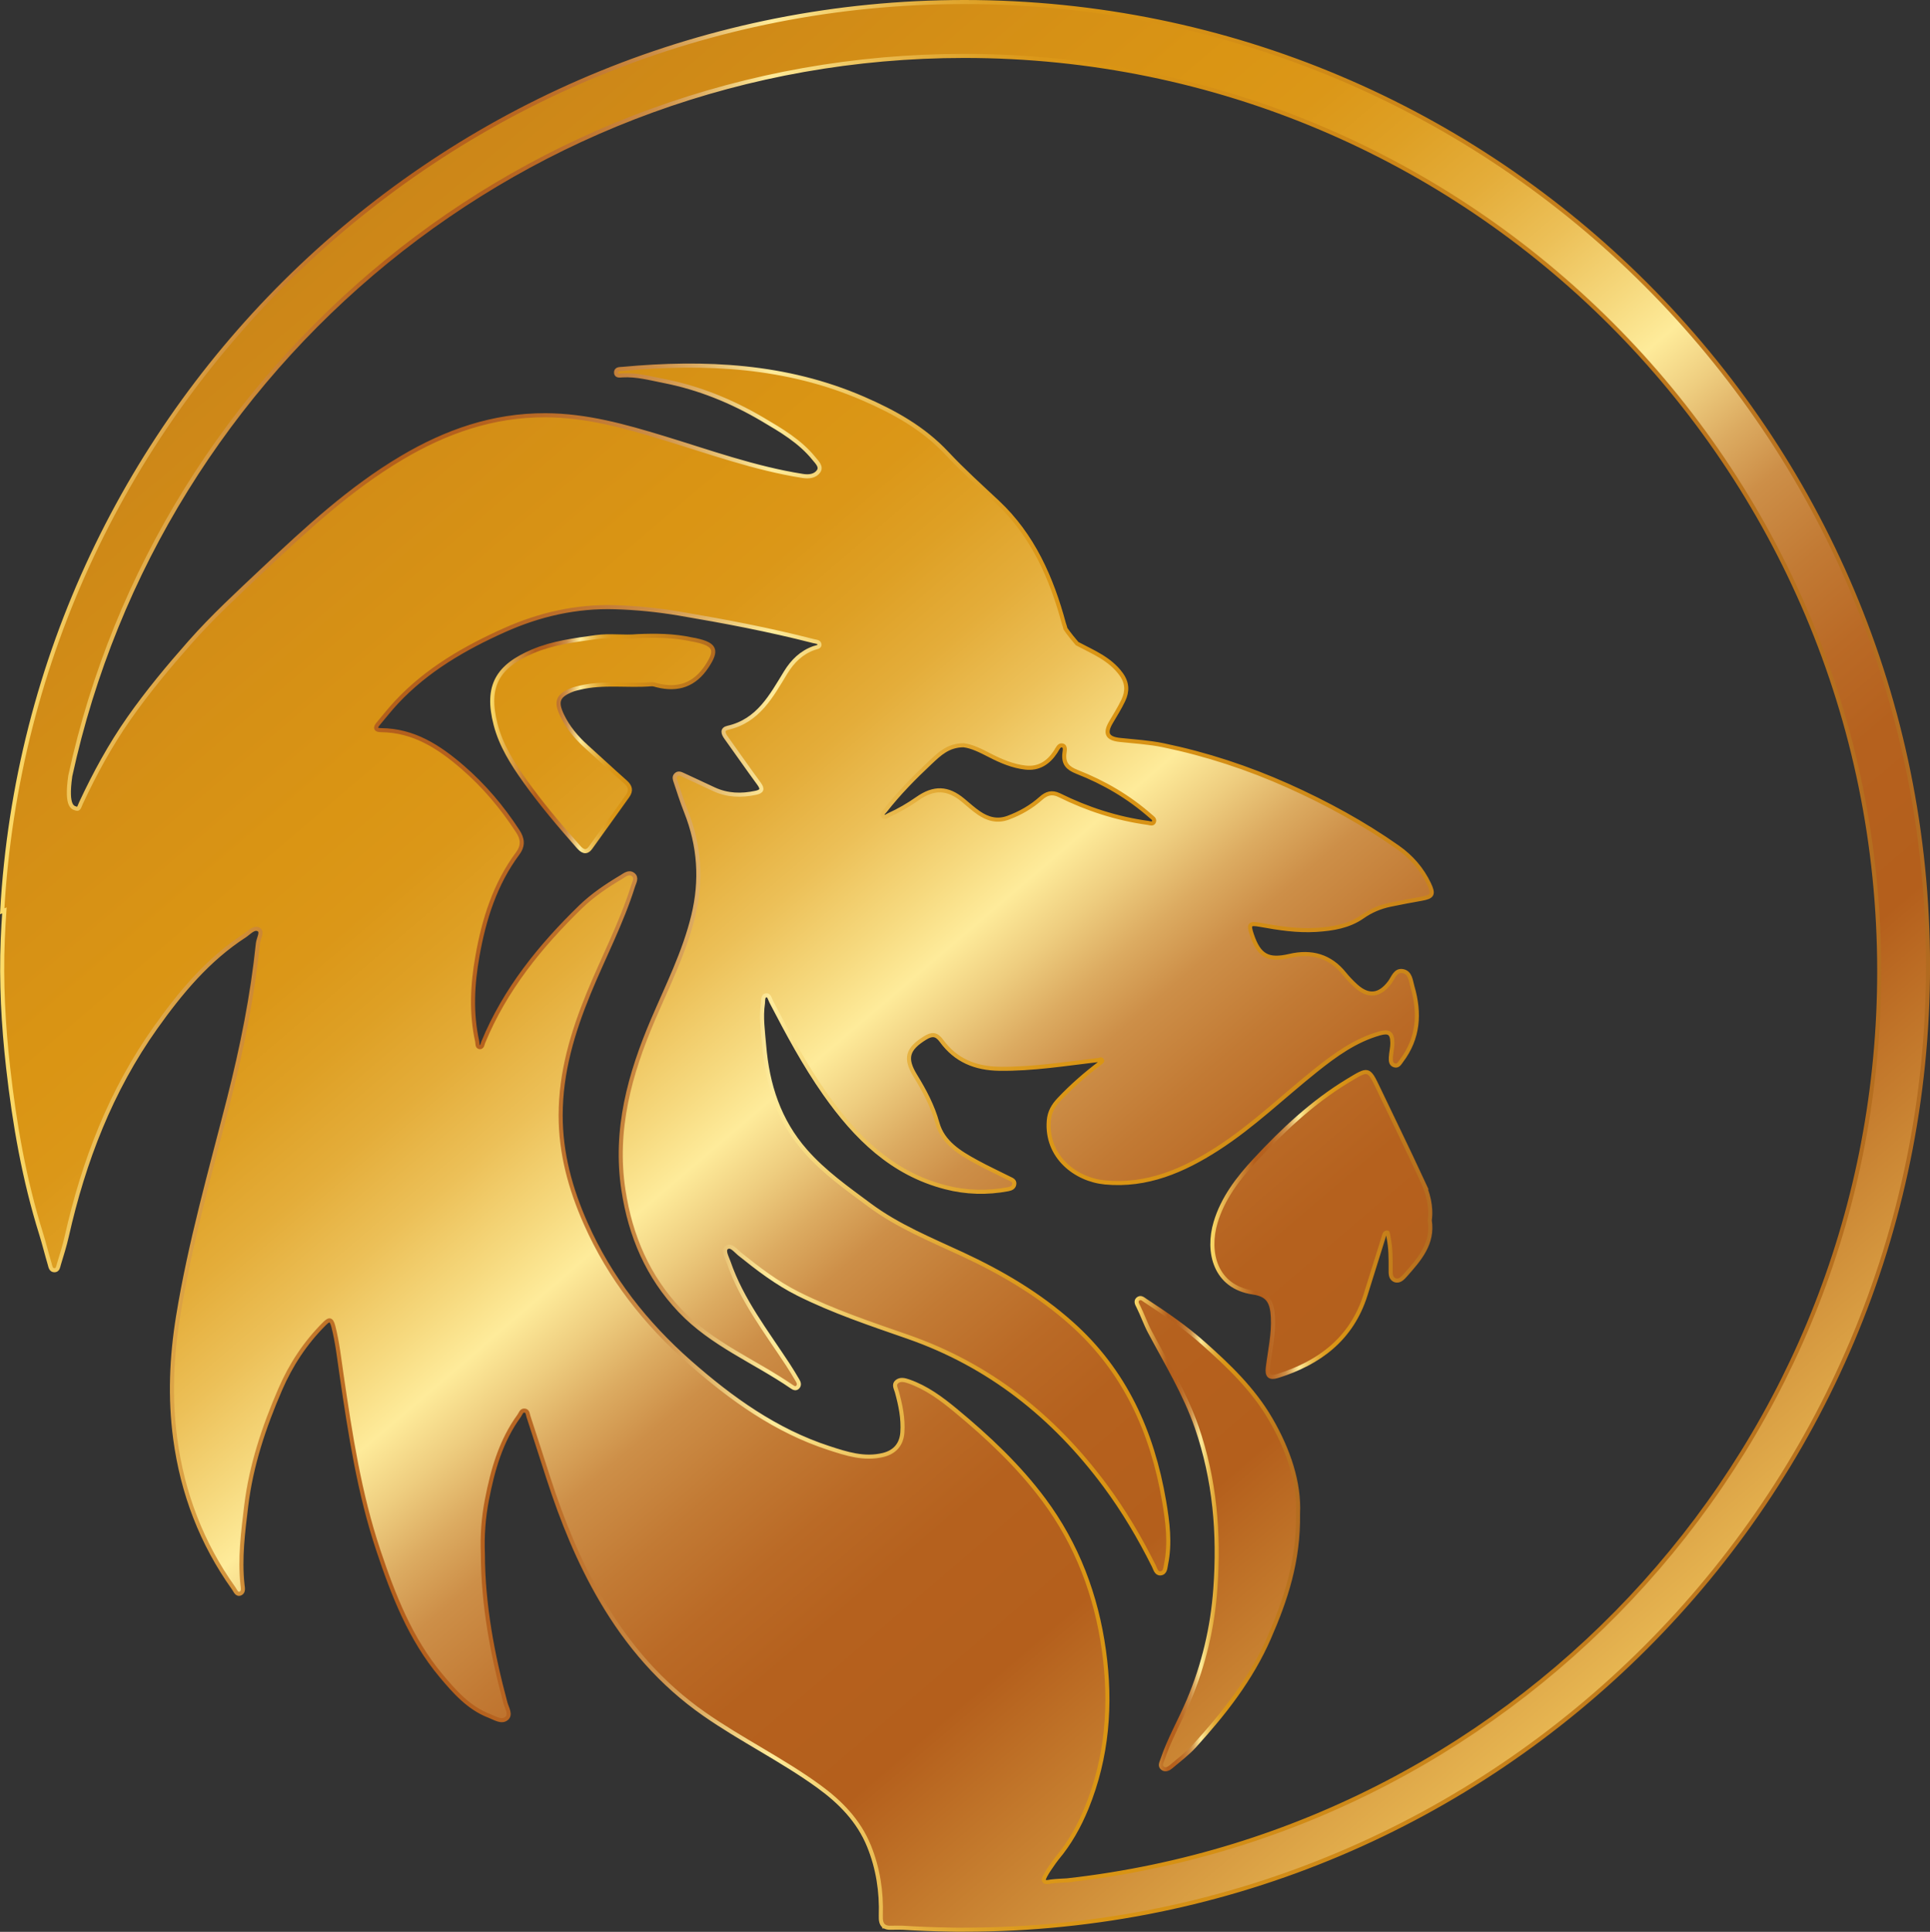
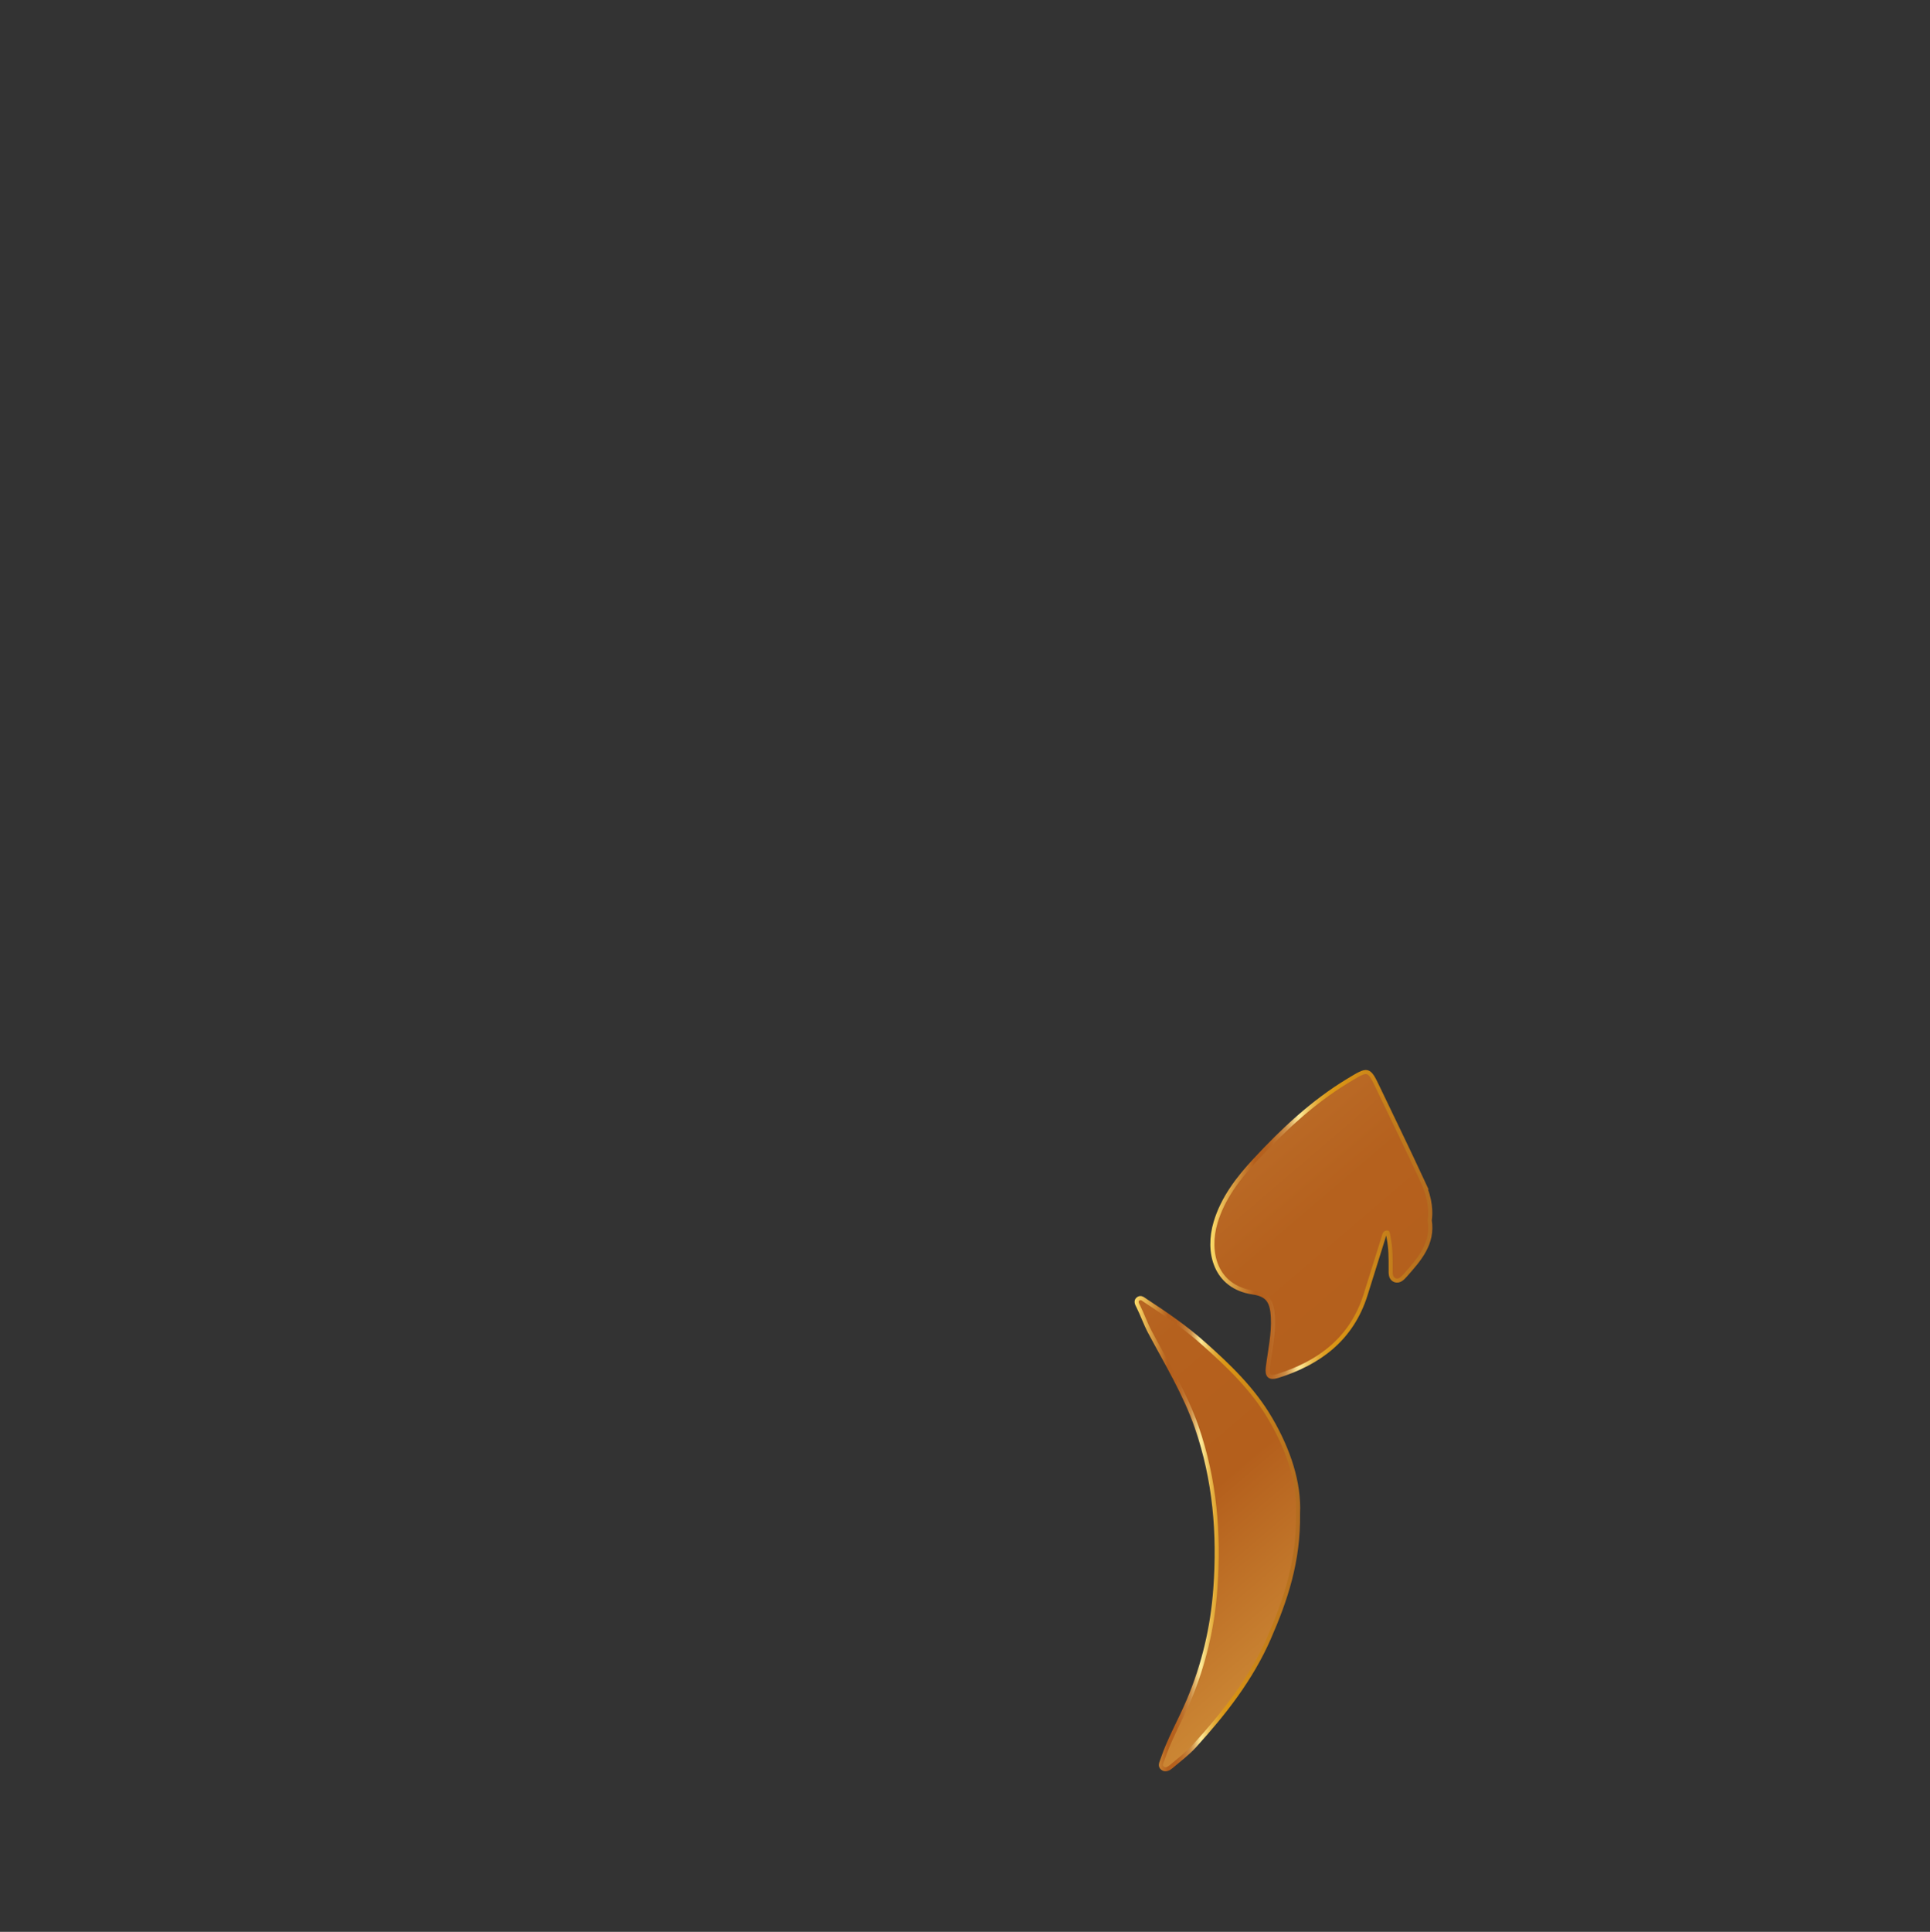
<svg xmlns="http://www.w3.org/2000/svg" xmlns:xlink="http://www.w3.org/1999/xlink" id="_Слой_2" data-name="Слой 2" viewBox="0 0 474.36 474.7">
  <rect x="0" y="0" width="474.36" height="474.7" fill="#333333" stroke="none" />
  <defs>
    <style> .cls-1 { fill: url(#_Безымянный_градиент_21-3); stroke: url(#_222-3); } .cls-1, .cls-2, .cls-3, .cls-4 { stroke-miterlimit: 10; } .cls-2 { fill: url(#_Безымянный_градиент_21-2); stroke: url(#_222-2); } .cls-3 { fill: url(#_Безымянный_градиент_21-4); stroke: url(#_222-4); } .cls-4 { fill: url(#_Безымянный_градиент_21); stroke: url(#_222); } </style>
    <linearGradient id="_Безымянный_градиент_21" data-name="Безымянный градиент 21" x1="419.7" y1="450.5" x2="-45.9" y2="-94.3" gradientUnits="userSpaceOnUse">
      <stop offset="0" stop-color="#fddc69" />
      <stop offset=".2" stop-color="#b45f1c" />
      <stop offset=".25" stop-color="#b5611e" />
      <stop offset=".28" stop-color="#ba6a26" />
      <stop offset=".31" stop-color="#c27a34" />
      <stop offset=".34" stop-color="#cd8f48" />
      <stop offset=".36" stop-color="#dcab61" />
      <stop offset=".38" stop-color="#eecd7f" />
      <stop offset=".4" stop-color="#feeb9a" />
      <stop offset=".42" stop-color="#f6d97e" />
      <stop offset=".45" stop-color="#ecc058" />
      <stop offset=".48" stop-color="#e4ad3a" />
      <stop offset=".51" stop-color="#dea025" />
      <stop offset=".54" stop-color="#db9718" />
      <stop offset=".57" stop-color="#da9514" />
      <stop offset="1" stop-color="#b26b20" />
    </linearGradient>
    <linearGradient id="_222" data-name="222" x1="0" y1="237.35" x2="474.36" y2="237.35" gradientUnits="userSpaceOnUse">
      <stop offset="0" stop-color="#fddc69" />
      <stop offset=".2" stop-color="#b45f1c" />
      <stop offset=".25" stop-color="#b5611e" />
      <stop offset=".28" stop-color="#ba6a26" />
      <stop offset=".31" stop-color="#c27a34" />
      <stop offset=".34" stop-color="#cd8f48" />
      <stop offset=".36" stop-color="#dcab61" />
      <stop offset=".38" stop-color="#eecd7f" />
      <stop offset=".4" stop-color="#feeb9a" />
      <stop offset=".42" stop-color="#f6d97e" />
      <stop offset=".45" stop-color="#ecc058" />
      <stop offset=".48" stop-color="#e4ad3a" />
      <stop offset=".51" stop-color="#dea025" />
      <stop offset=".54" stop-color="#db9718" />
      <stop offset=".57" stop-color="#da9514" />
      <stop offset="1" stop-color="#b26b20" />
    </linearGradient>
    <linearGradient id="_Безымянный_градиент_21-2" data-name="Безымянный градиент 21" x1="438.44" y1="434.48" x2="-27.16" y2="-110.32" xlink:href="#_Безымянный_градиент_21" />
    <linearGradient id="_222-2" data-name="222" x1="297.47" y1="300.88" x2="352.05" y2="300.88" xlink:href="#_222" />
    <linearGradient id="_Безымянный_градиент_21-3" data-name="Безымянный градиент 21" x1="379.34" y1="484.99" x2="-86.26" y2="-59.81" xlink:href="#_Безымянный_градиент_21" />
    <linearGradient id="_222-3" data-name="222" x1="278.87" y1="376.85" x2="319.56" y2="376.85" xlink:href="#_222" />
    <linearGradient id="_Безымянный_градиент_21-4" data-name="Безымянный градиент 21" x1="400.6" y1="466.82" x2="-65" y2="-77.98" xlink:href="#_Безымянный_градиент_21" />
    <linearGradient id="_222-4" data-name="222" x1="120.49" y1="182.69" x2="175.81" y2="182.69" xlink:href="#_222" />
  </defs>
  <g id="_Слой_1-2" data-name="Слой 1">
    <g>
-       <path class="cls-4" d="m237.01.5C110.7.5,7.49,99.37.54,223.94c.18-.06.36-.14.54-.21-.17,2.36-.3,4.72-.4,7.08-.44,10.53.14,21.06,1.32,31.56,1.56,13.85,3.95,27.52,8.12,40.85.76,2.44,1.36,4.93,2.09,7.38.19.64.28,1.57,1.23,1.53.8-.04.86-.89,1.03-1.46.7-2.29,1.42-4.59,1.95-6.92,4.15-18.42,10.83-35.78,21.83-51.26,6.12-8.61,12.85-16.72,21.87-22.56,1.09-.71,2.31-2.2,3.47-1.52,1,.59-.08,2.21-.2,3.37-1.33,12.89-3.89,25.57-7.08,38.11-4.53,17.79-9.6,35.45-12.55,53.61-1.63,10.01-2.04,20.07-.69,30.08,1.79,13.33,6.48,25.68,14.36,36.71.44.61.76,1.72,1.73,1.24.78-.38.51-1.46.43-2.2-.69-6.48.15-12.91.92-19.3,1.21-9.98,4.39-19.47,8.37-28.65,2.58-5.96,6.13-11.38,10.77-16.02,1.11-1.11,1.74-1.51,2.27.54,1.02,3.95,1.45,8,2.04,12.01,2.14,14.52,4.34,29.01,9.02,43.02,3.69,11.05,7.88,21.82,15.44,30.85,3.31,3.95,6.8,7.93,11.86,9.87,1.37.52,3.01,1.67,4.25.6,1.11-.95.02-2.57-.31-3.83-3.22-11.99-5.5-24.11-5.54-36.57-.18-4.49.14-8.94,1-13.35,1.42-7.34,3.43-14.46,7.93-20.62.36-.5.52-1.31,1.29-1.27.83.04.81.91.99,1.47,1.67,5.08,3.29,10.18,4.94,15.27,3.36,10.36,7.43,20.42,12.95,29.84,6.5,11.08,14.68,20.58,25.32,28,9.12,6.37,19.16,11.25,28.15,17.78,5.27,3.83,9.8,8.42,12.33,14.64,2.23,5.49,3.1,11.21,2.91,17.11-.04,1.15.1,2.13.85,2.63v.02s.03,0,.04,0c.36.22.84.35,1.51.33.98-.03,1.97-.02,2.95-.01,3.78.24,7.59.39,11.42.45,1.04.03,2.09.04,3.13.03.21,0,.42,0,.63,0,130.81,0,236.85-106.04,236.85-236.85S367.82.5,237.01.5Zm25.5,461.54c-1.41.1-2.84.12-4.24.3-.59.08-1.41.41-1.73-.31-.28-.63,2.84-4.91,3.24-5.38,3.12-3.71,5.45-7.89,7.28-12.34,5.11-12.51,6.1-25.53,4.26-38.77-1.88-13.52-6.59-26.02-14.78-37.02-6.18-8.3-13.69-15.35-21.64-21.93-3.52-2.91-7.16-5.62-11.55-7.15-1.04-.36-2.1-.62-2.95.11-.81.7-.18,1.67.04,2.48.89,3.25,1.58,6.52,1.35,9.93-.21,2.98-1.87,4.85-4.69,5.55-4.69,1.16-9.06-.29-13.35-1.68-13.09-4.26-24.05-12.15-34.23-21.1-10.85-9.55-19.65-20.75-25.55-34.07-3.77-8.5-6.18-17.26-6.17-26.64.01-10.53,2.95-20.34,6.88-29.93,3.61-8.79,8.06-17.24,10.92-26.35.3-.96,1.04-2.07-.03-2.86-1-.74-2,.11-2.86.63-3.58,2.13-7.06,4.47-10.04,7.36-9.92,9.65-18.54,20.28-23.89,33.23-.2.48-.23,1.32-.91,1.21-.63-.1-.47-.91-.59-1.44-1.54-6.99-1.17-13.99.07-20.94,1.6-9.05,4.32-17.72,9.89-25.21,1.44-1.94,1.22-3.65,0-5.5-3.82-5.84-8.24-11.11-13.56-15.7-5.83-5.03-12-9.03-20.02-9.1-1.41-.01-1.54-.58-.71-1.56,1.49-1.77,2.92-3.6,4.5-5.29,7.46-7.97,16.73-13.33,26.54-17.72,8.6-3.85,17.64-5.93,27.2-5.64,5.29.16,10.5.69,15.69,1.56,11.1,1.88,22.15,3.96,33.06,6.77.58.15,1.48.12,1.49.9,0,.57-.84.62-1.35.8-3.09,1.09-5.25,3.22-6.94,5.96-3.55,5.79-6.75,11.94-14.26,13.64-1.49.34-1.16,1.39-.43,2.41,2.71,3.76,5.34,7.58,8.09,11.31.99,1.35.76,1.93-.81,2.26-3.51.75-6.93.66-10.24-.87-2.54-1.17-5.06-2.38-7.6-3.54-.56-.26-1.2-.58-1.77.02-.47.49-.26,1.07-.09,1.59.84,2.5,1.63,5.02,2.6,7.46,3.31,8.35,3.89,16.85,1.76,25.58-2.17,8.93-6.29,17.08-9.87,25.45-5.74,13.41-9.55,27.13-7.29,41.92,1.72,11.25,5.94,21.24,13.93,29.65,7.84,8.25,18.33,12.41,27.45,18.67.47.32,1,.63,1.49.06.44-.51.23-1.09-.05-1.57-.76-1.31-1.55-2.61-2.38-3.88-5.33-8.15-11.38-15.88-14.6-25.25-.41-1.18-1.39-2.85-.5-3.54,1.07-.83,2.21.75,3.14,1.5,4.55,3.66,9.15,7.19,14.42,9.83,8.69,4.35,17.86,7.4,26.99,10.58,20.06,6.98,35.85,19.56,48.43,36.48,4.64,6.24,8.57,12.89,12.04,19.84.37.75.61,1.92,1.66,1.82,1.19-.12,1.16-1.38,1.35-2.27,1.06-5.19.39-10.33-.48-15.47-2.91-17-9.62-31.98-22.77-43.69-8.03-7.15-17.13-12.49-26.8-16.99-7.82-3.64-15.83-6.89-22.83-12.09-5.51-4.1-11.1-8.02-15.7-13.25-6.6-7.5-9.41-16.33-10.21-26.05-.28-3.42-.81-6.84-.29-10.26.1-.68-.12-1.88.85-1.98.7-.07.89,1.01,1.22,1.63,4.03,7.73,8.13,15.41,13.16,22.56,7.53,10.69,16.46,19.58,29.62,22.98,5.09,1.32,10.24,1.46,15.41.48.74-.14,1.43-.43,1.52-1.29.09-.81-.62-1.05-1.18-1.33-2.71-1.37-5.48-2.64-8.14-4.1-4.11-2.25-8.25-4.73-9.59-9.55-1.18-4.24-3.18-7.96-5.44-11.65-2.63-4.28-1.9-6.58,2.44-9.25,1.63-1,2.74-1.03,4,.7,3.5,4.81,8.32,6.8,14.28,6.88,8.18.1,16.2-1.21,24.27-2.15.35-.04.79-.41.97.16.04.14-.37.45-.61.63-3.56,2.7-6.92,5.63-9.99,8.88-1.39,1.47-2.36,3.04-2.54,5.23-.69,8.83,6.54,14.49,13.84,15.18,10.26.97,19.23-2.89,27.67-8.33,8.7-5.6,16.1-12.81,24.14-19.22,4.76-3.8,9.68-7.37,15.66-9.07,2.29-.65,3.11-.09,3.14,2.31.02,1.19-.31,2.37-.37,3.56-.03.77-.07,1.72.93,1.99.86.23,1.23-.53,1.66-1.11,4.22-5.57,4.61-11.73,2.73-18.19-.43-1.47-.5-3.49-2.34-3.86-1.86-.38-2.38,1.58-3.24,2.74-2.49,3.33-5.25,3.67-8.33.88-1-.91-1.95-1.9-2.8-2.95-3.54-4.41-8.13-5.66-13.47-4.42-5.32,1.24-7.56.03-9.33-5.29-.83-2.49-.54-2.82,2.08-2.34,4.56.83,9.13,1.53,13.79,1.24,4.03-.25,8.02-.9,11.36-3.25,2.1-1.47,4.3-2.39,6.73-2.91,2.57-.54,5.16-1.02,7.75-1.48,2.7-.48,3.1-1.07,1.87-3.65-1.75-3.67-4.36-6.67-7.68-9-8.46-5.95-17.53-10.88-26.94-15.1-9.86-4.42-20.11-7.78-30.71-9.98-3.53-.73-7.12-.92-10.7-1.31-3.1-.34-3.72-1.65-2.17-4.3,1.05-1.79,2.17-3.56,3.06-5.43,1.05-2.22,1.01-4.32-.59-6.49-2.77-3.76-6.91-5.38-10.77-7.44-2.08-2.42-2.88-3.67-2.88-3.67,0,0,0-.01,0-.01-.07-.43-.27-.88-.37-1.25-3.05-11.26-7.62-21.69-16.34-29.86-4.2-3.93-8.49-7.8-12.42-12-5.77-6.17-12.93-10.12-20.51-13.41-19-8.25-38.94-9.17-59.2-7.31-.68.06-1.67-.05-1.6.97.06.86,1,.65,1.57.62,3.48-.2,6.82.73,10.16,1.38,8.62,1.68,16.69,4.97,24.24,9.41,4.6,2.71,9.26,5.42,12.69,9.68.71.88,1.94,1.99,1.08,3.15-.85,1.14-2.3,1.34-3.88,1.09-11.75-1.84-22.89-5.89-34.2-9.33-9.47-2.88-18.87-5.54-29-5.58-12.98-.05-24.52,4.04-35.36,10.47-12.63,7.49-23.38,17.43-34.01,27.44-6.15,5.8-12.39,11.52-18.01,17.89-5.29,5.99-10.39,12.11-14.98,18.65-4.6,6.56-8.42,13.58-11.81,20.83-.26.55-.5,1.6-1.02,1.42-.78-.26-2.76-.1-1.61-8.09C39.27,89.5,129.28,13.74,237.01,13.74c124.19,0,224.87,100.68,224.87,224.87,0,115.58-87.19,210.76-199.38,223.42Zm2.17-272.38c6.65,2.6,12.77,6.17,18.15,10.92.41.36,1.03.71.8,1.33-.26.7-.94.38-1.47.3-7.65-1.05-14.9-3.39-21.8-6.81-1.83-.9-3.2-.42-4.55.79-2.35,2.1-5.02,3.62-7.98,4.73-2.69,1.01-5.03.36-7.23-1.14-1.38-.94-2.62-2.08-3.91-3.15-3.74-3.11-7.15-3.22-11.19-.39-2.22,1.56-4.57,2.92-7.05,4.05-.46.21-1.04.79-1.47.15-.3-.44.28-.85.56-1.21,3.35-4.28,7.14-8.13,11.11-11.85,2.26-2.12,4.38-4.21,8.15-4.25,2.08.23,4.28,1.36,6.48,2.49,2.78,1.43,5.65,2.65,8.77,3,3.27.37,5.66-1.22,7.41-3.91.42-.65.83-1.74,1.63-1.54.94.23.56,1.38.5,2.11-.21,2.37.84,3.49,3.07,4.37Z" />
      <path class="cls-2" d="m349.55,290.06c-3.49-7.54-7.16-15-10.73-22.49-2.48-5.19-2.43-5.09-7.53-2.01-8.7,5.27-16.01,12.15-22.87,19.54-4.15,4.47-7.89,9.36-9.65,15.28-2.15,7.22-.18,15.83,9.22,17.22,3.63.53,4.66,2.27,4.86,6.04.22,4.19-.73,8.25-1.24,12.36-.25,2.05.39,2.74,2.39,2.12,10.33-3.23,18.21-9.16,21.62-19.91,1.5-4.72,2.94-9.46,4.44-14.18.15-.47.2-1.22.93-1.17.13,0,.22.82.31,1.27.51,2.52.51,5.08.5,7.64,0,1.03-.12,2.28.98,2.77,1.12.5,2.01-.49,2.65-1.21,3.41-3.85,6.87-7.73,5.98-13.45.47-3.51-.44-6.76-1.86-9.82Z" />
      <path class="cls-1" d="m295.82,330.13c-4.42-3.93-9.3-7.28-14.25-10.51-.58-.38-1.2-1.03-1.91-.39-.57.52-.19,1.21.1,1.77,1.04,2.07,1.77,4.26,2.87,6.32,4.09,7.68,8.64,15.14,11.51,23.42,4.46,12.88,5.56,26.12,4.57,39.68-.69,9.53-2.85,18.6-6.54,27.36-2.08,4.93-4.79,9.58-6.49,14.68-.22.65-.68,1.44.02,2.01.77.63,1.59.11,2.17-.38,1.95-1.64,4.01-3.21,5.72-5.08,7.28-8,13.93-16.48,18.3-26.49,4.08-9.34,7.32-18.89,7.14-30.52.37-7.66-2.33-15.71-6.76-23.31-4.24-7.29-10.23-13.03-16.44-18.55Z" />
-       <path class="cls-3" d="m161.52,168.41c5.25,1.3,9.24-.21,12.17-4.6,2.72-4.07,2.14-5.45-2.77-6.52-.31-.07-.63-.1-.94-.17-4.39-.96-8.83-.99-13.29-.8-3.39.33-6.76-.25-10.23.24-5.3.74-10.62,1.41-15.52,3.49-8.58,3.65-11.6,8.45-9.12,18.01,1.33,5.15,4.19,9.64,7.27,13.95,3.99,5.59,8.43,10.81,12.97,15.96.91,1.03,1.95,1.91,3.1.31,3.04-4.2,6.04-8.44,9.07-12.65.98-1.36.71-2.41-.53-3.5-3.22-2.84-6.35-5.78-9.55-8.65-2.46-2.21-4.56-4.71-5.99-7.7-1.65-3.45-1.02-4.88,2.5-6.28.59-.23,1.22-.36,1.84-.51,5.82-1.4,11.75-.38,17.61-.85.46-.04.94.15,1.4.26Z" />
    </g>
  </g>
</svg>